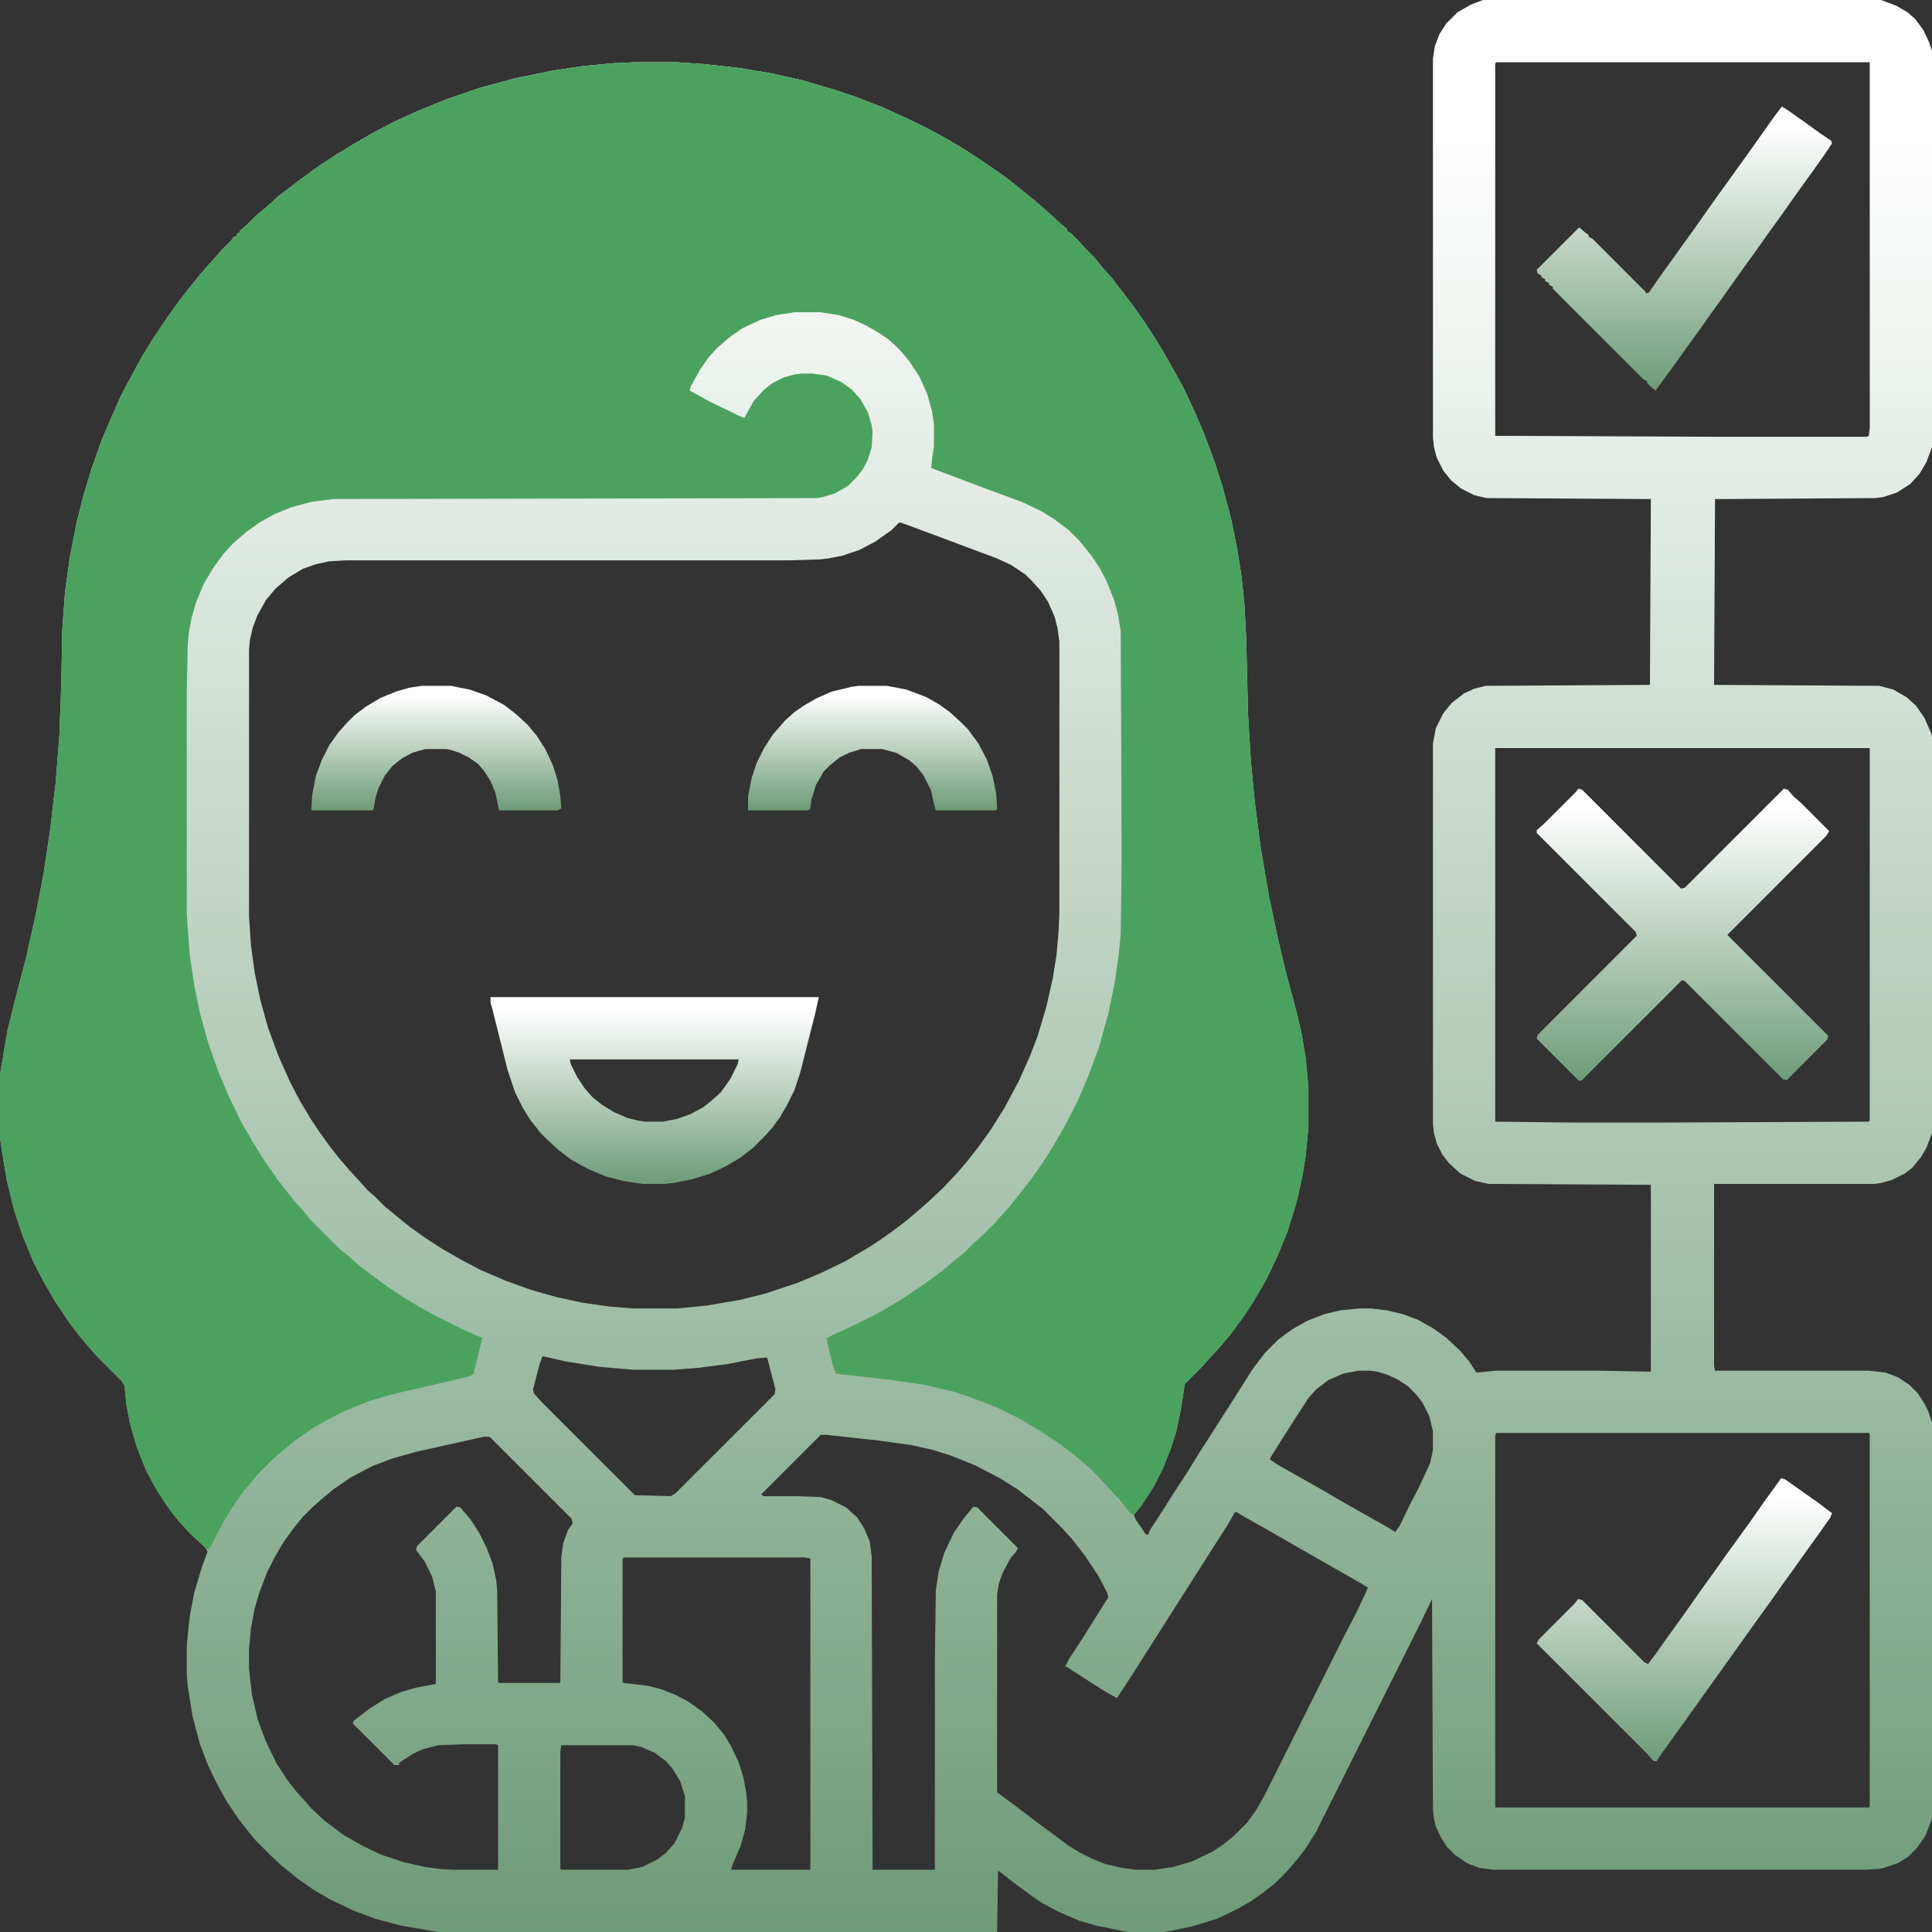
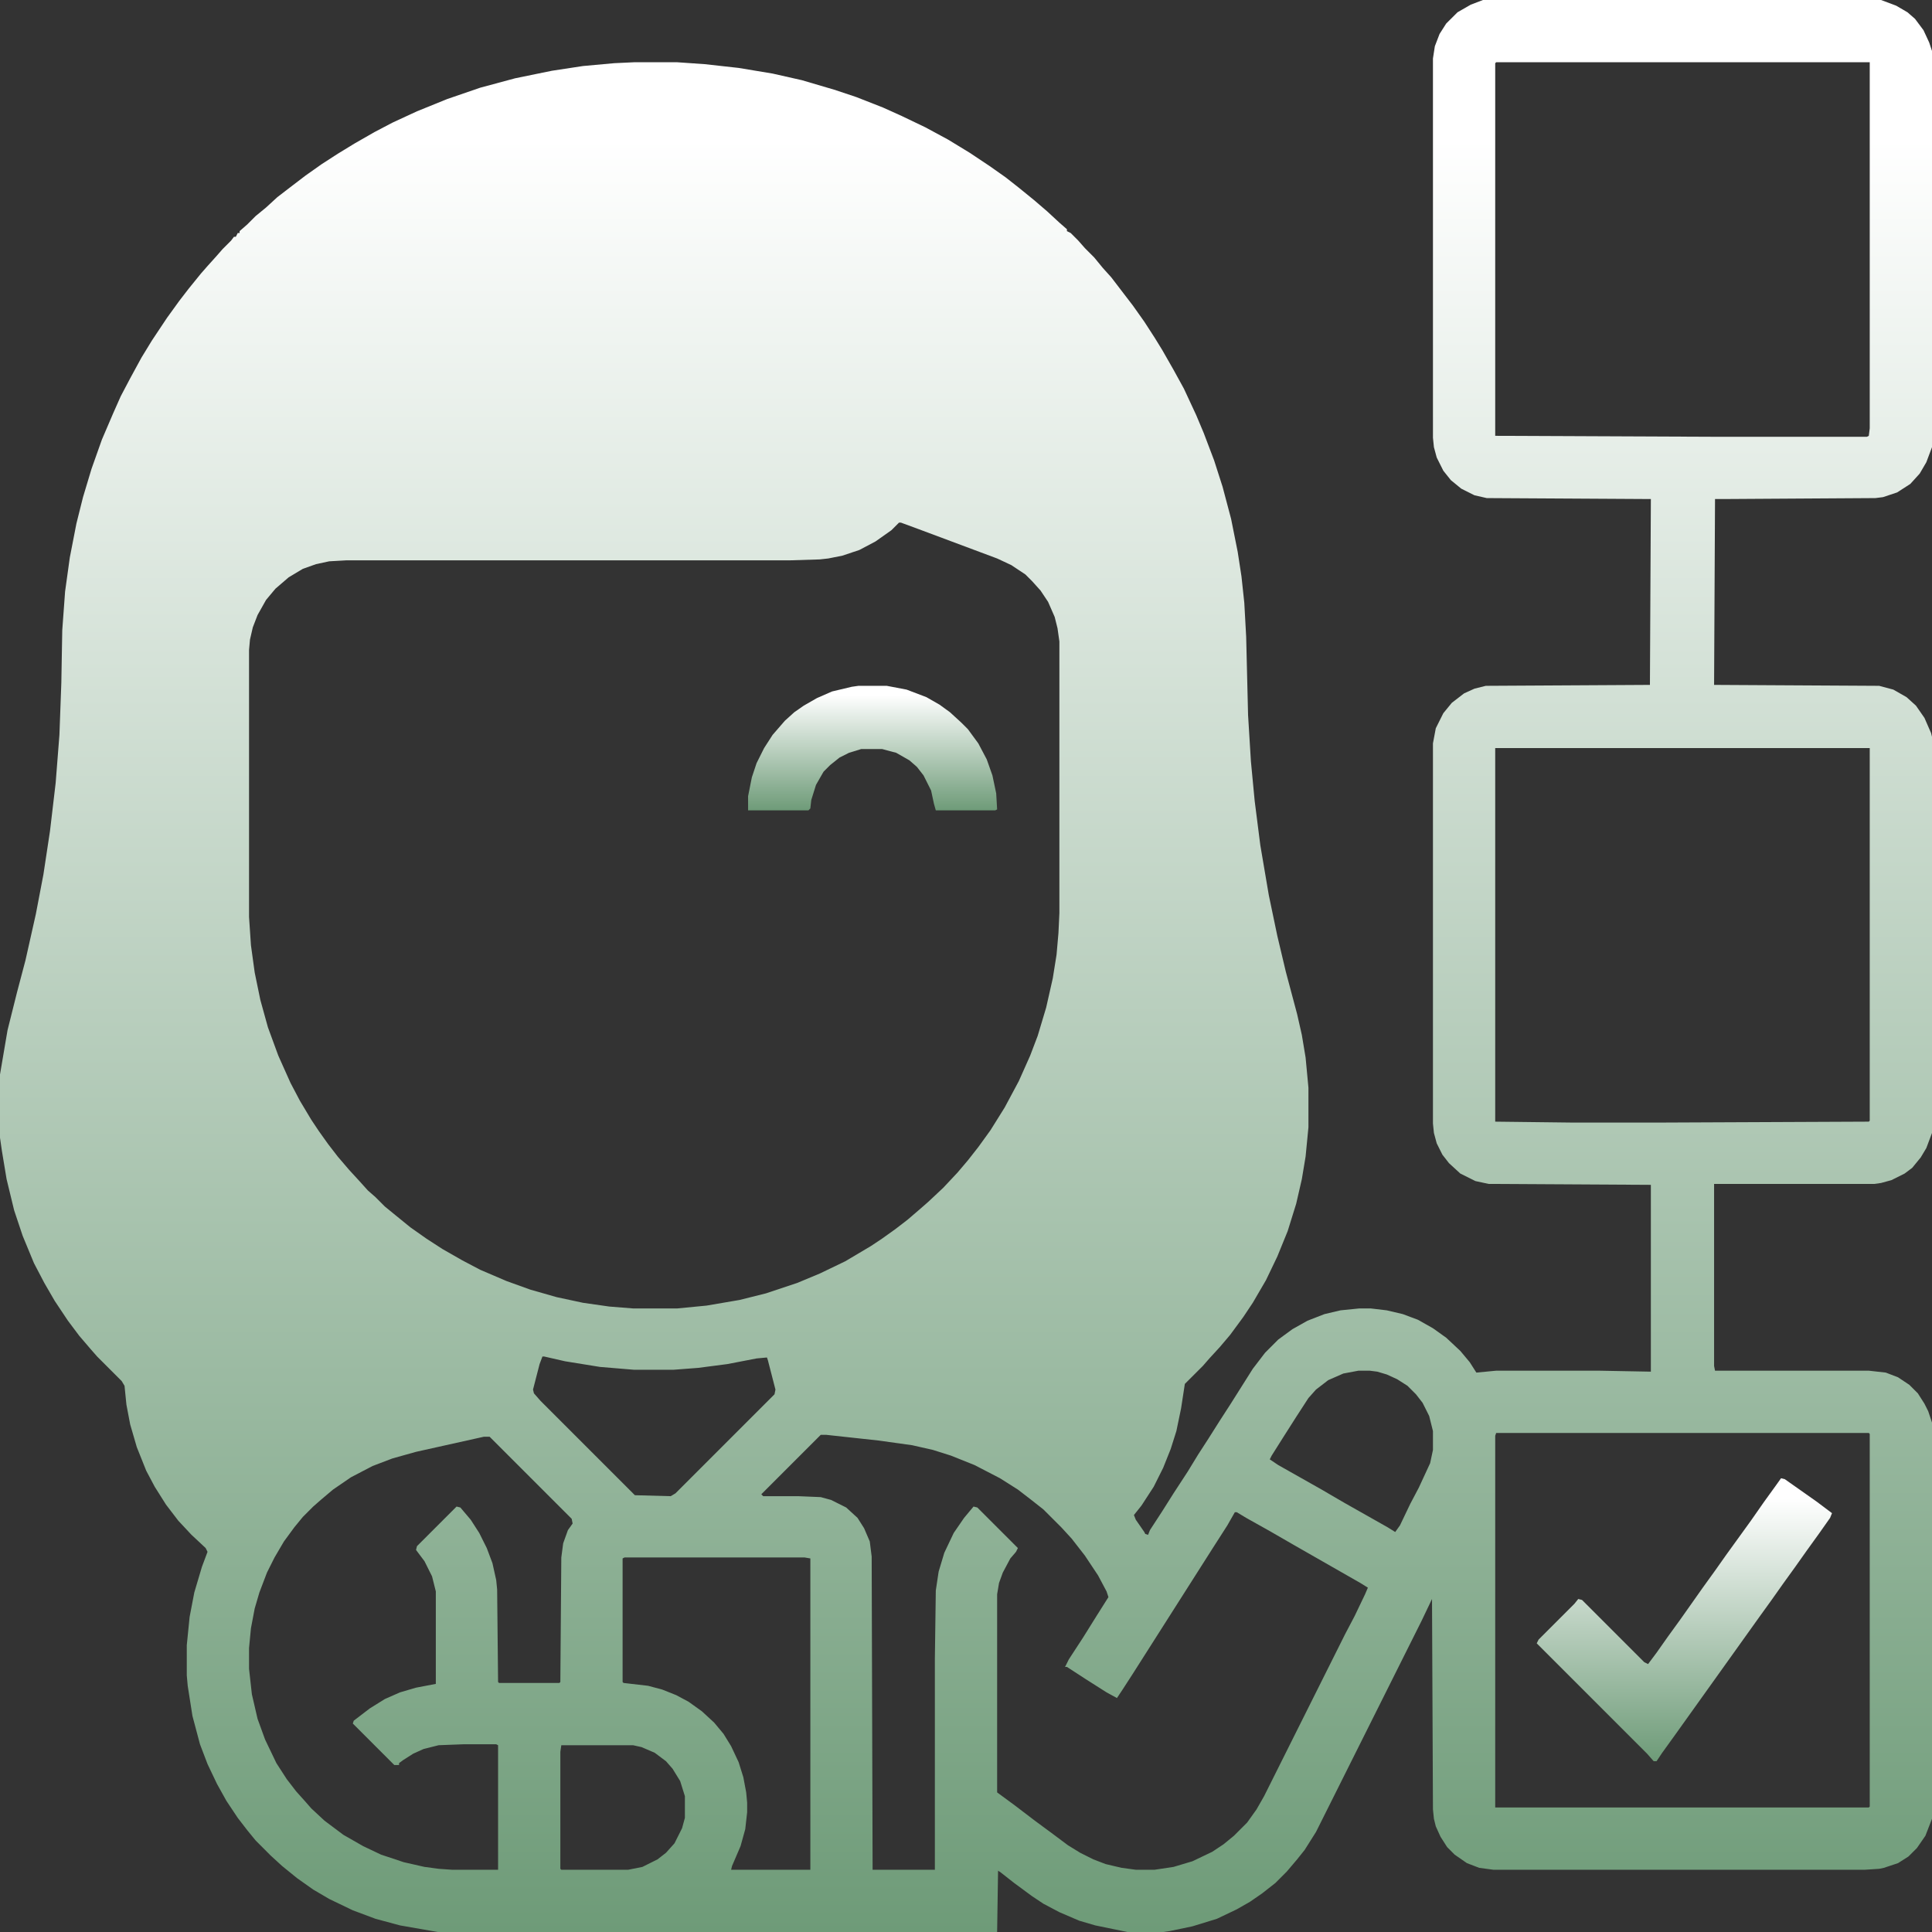
<svg xmlns="http://www.w3.org/2000/svg" width="62" height="62" viewBox="0 0 62 62" fill="none">
  <rect x="0" y="0" width="62" height="62" fill="#333333" stroke="none" />
  <g clip-path="url(#clip0_81_242)">
    <path d="M47.59 0H60.365L60.85 0.182L61.213 0.394L61.455 0.605L61.727 0.969L61.909 1.362L62 1.635V14.35L61.818 14.834L61.606 15.197L61.304 15.53L60.88 15.803L60.426 15.954L60.184 15.984L55.279 16.015H55.037L55.007 21.979L60.305 22.009L60.759 22.13L61.183 22.372L61.485 22.645L61.758 23.038L61.97 23.523L62 23.644V36.358L61.818 36.843L61.637 37.145L61.364 37.478L61.122 37.66L60.698 37.872L60.365 37.963L60.153 37.993H55.007V43.836L55.037 43.987H59.972L60.517 44.048L60.91 44.199L61.273 44.441L61.546 44.714L61.758 45.047L61.879 45.289L62 45.652V58.367L61.788 58.912L61.516 59.306L61.243 59.578L60.91 59.79L60.456 59.941L60.305 59.972L59.851 60.002H47.923L47.469 59.941L47.075 59.79L46.682 59.518L46.44 59.275L46.227 58.942L46.076 58.609L46.016 58.367L45.985 58.065L45.955 51.313L45.622 52.01L42.231 58.791L41.868 59.366L41.626 59.669L41.293 60.062L40.93 60.426L40.506 60.759L40.112 61.031L39.688 61.273L39.053 61.576L38.266 61.818L37.539 61.97L37.327 62H36.177L35.148 61.788L34.633 61.637L33.997 61.364L33.482 61.092L33.119 60.85L32.544 60.426L32.12 60.093L32.029 60.032L31.999 62H14.047L12.836 61.788L12.049 61.576L11.322 61.304L10.565 60.94L10.051 60.638L9.536 60.274L9.052 59.881L8.688 59.548L8.204 59.063L7.932 58.73L7.629 58.337L7.266 57.792L6.963 57.247L6.66 56.611L6.418 55.976L6.176 55.067L6.024 54.099L5.994 53.766V52.797L6.085 51.889L6.236 51.102L6.479 50.284L6.66 49.8L6.6 49.679L6.146 49.255L5.722 48.801L5.328 48.286L4.965 47.711L4.692 47.196L4.39 46.44L4.178 45.713L4.057 45.077L3.996 44.472L3.905 44.32L3.118 43.533L2.906 43.291L2.543 42.867L2.18 42.383L1.756 41.747L1.423 41.172L1.09 40.536L0.727 39.658L0.454 38.841L0.212 37.842L0.061 36.934L0 36.51V34.481L0.242 33.059L0.545 31.848L0.817 30.818L1.15 29.335L1.393 28.064L1.604 26.671L1.786 25.127L1.907 23.583L1.968 21.918L1.998 20.223L2.089 18.981L2.24 17.892L2.452 16.802L2.664 15.954L2.937 15.046L3.27 14.107L3.633 13.26L3.875 12.715L4.178 12.14L4.541 11.474L4.874 10.929L5.358 10.202L5.752 9.657L6.055 9.264L6.448 8.779L6.66 8.537L6.933 8.234L7.145 7.992L7.417 7.72L7.508 7.599H7.568L7.629 7.478H7.689V7.417L7.932 7.205L8.204 6.933L8.537 6.66L8.9 6.327L9.294 6.024L9.809 5.631L10.323 5.268L10.838 4.935L11.383 4.602L12.019 4.238L12.594 3.936L13.381 3.572L14.35 3.179L15.409 2.815L16.529 2.513L17.71 2.271L18.709 2.119L19.708 2.028L20.344 1.998H21.736L22.614 2.059L23.704 2.18L24.794 2.361L25.732 2.573L26.762 2.876L27.488 3.118L28.336 3.451L28.941 3.724L29.698 4.087L30.425 4.48L31.121 4.904L31.757 5.328L32.272 5.691L32.695 6.024L33.18 6.418L33.603 6.781L33.997 7.145L34.239 7.356V7.417L34.36 7.478L34.602 7.72L34.815 7.962L35.117 8.265L35.39 8.598L35.662 8.9L36.056 9.415L36.358 9.809L36.722 10.323L37.055 10.838L37.297 11.231L37.66 11.867L37.993 12.473L38.387 13.32L38.629 13.896L38.962 14.773L39.234 15.621L39.507 16.65L39.719 17.71L39.84 18.497L39.931 19.345L39.991 20.435L40.052 22.947L40.143 24.431L40.264 25.702L40.445 27.125L40.718 28.73L40.99 30.031L41.263 31.182L41.626 32.544L41.777 33.21L41.898 33.937L41.989 34.905V36.177L41.898 37.115L41.777 37.842L41.596 38.629L41.323 39.507L40.99 40.324L40.627 41.081L40.203 41.808L39.9 42.262L39.477 42.837L39.144 43.23L38.81 43.594L38.599 43.836L38.023 44.411L37.902 45.198L37.751 45.925L37.569 46.5L37.327 47.105L37.024 47.711L36.631 48.316L36.389 48.619L36.449 48.77L36.722 49.164L36.752 49.225L36.843 49.255L36.903 49.103L37.297 48.498L37.66 47.923L38.114 47.227L38.447 46.682L38.78 46.167L39.144 45.592L39.477 45.077L40.203 43.927L40.597 43.412L41.02 42.988L41.475 42.655L41.959 42.383L42.504 42.171L43.019 42.05L43.624 41.989H43.987L44.502 42.05L45.017 42.171L45.501 42.352L45.985 42.625L46.409 42.928L46.863 43.352L47.166 43.715L47.378 44.048L48.014 43.987H51.313L52.978 44.018V38.023L47.772 37.993L47.348 37.902L46.863 37.66L46.5 37.327L46.288 37.055L46.106 36.691L46.016 36.358L45.985 36.056V23.855L46.076 23.371L46.318 22.887L46.591 22.554L46.984 22.251L47.317 22.1L47.681 22.009L52.948 21.979L52.978 16.015L47.711 15.984L47.317 15.894L46.894 15.682L46.56 15.409L46.318 15.106L46.106 14.683L46.016 14.35L45.985 14.047V1.877L46.046 1.483L46.197 1.09L46.409 0.757L46.773 0.394L47.196 0.151L47.59 0ZM48.014 1.998L47.983 2.028V13.986L55.098 14.017H59.911L59.972 13.986L60.002 13.744V1.998H48.014ZM28.851 16.771L28.608 17.014L28.094 17.377L27.579 17.649L27.034 17.831L26.58 17.922L26.308 17.952L25.339 17.982H11.11L10.565 18.013L10.142 18.104L9.718 18.255L9.264 18.527L8.84 18.891L8.537 19.254L8.265 19.738L8.113 20.132L8.022 20.525L7.992 20.858V29.426L8.053 30.334L8.174 31.212L8.355 32.09L8.598 32.968L8.931 33.876L9.324 34.754L9.627 35.329L9.99 35.935L10.232 36.298L10.535 36.722L10.838 37.115L11.201 37.539L11.534 37.902L11.807 38.205L12.049 38.417L12.352 38.72L12.685 38.992L13.169 39.386L13.684 39.749L14.198 40.082L14.834 40.445L15.409 40.748L16.257 41.111L17.014 41.384L17.861 41.626L18.709 41.808L19.557 41.929L20.314 41.989H21.736L22.675 41.898L23.734 41.717L24.582 41.505L25.581 41.172L26.308 40.869L27.125 40.476L27.942 39.991L28.306 39.749L28.73 39.446L29.123 39.144L29.547 38.78L29.789 38.568L30.273 38.114L30.727 37.63L31.061 37.236L31.394 36.812L31.787 36.268L32.241 35.541L32.695 34.693L33.059 33.876L33.301 33.24L33.573 32.332L33.785 31.394L33.906 30.637L33.967 29.94L33.997 29.305V20.586L33.937 20.162L33.846 19.799L33.634 19.314L33.392 18.951L33.119 18.648L32.907 18.436L32.453 18.134L31.999 17.922L29.486 16.983L28.911 16.771H28.851ZM47.983 24.007V35.995L50.496 36.025H53.16L59.972 35.995L60.002 35.965V24.007H47.983ZM17.407 43.533L17.316 43.775L17.105 44.593L17.135 44.714L17.347 44.956L20.374 47.983L21.524 48.014L21.676 47.923L24.855 44.744L24.885 44.593L24.643 43.654L24.612 43.563L24.279 43.594L23.341 43.775L22.402 43.897L21.615 43.957H20.344L19.254 43.866L18.134 43.685L17.468 43.533H17.407ZM43.594 43.987L43.109 44.078L42.625 44.29L42.231 44.593L41.989 44.865L41.596 45.471L41.172 46.137L40.809 46.712L40.748 46.833L41.02 47.015L42.413 47.802L43.14 48.226L44.532 49.013L44.774 49.164L44.926 48.952L45.259 48.256L45.531 47.741L45.895 46.954L45.985 46.53V45.925L45.864 45.44L45.652 45.017L45.44 44.744L45.168 44.472L44.835 44.26L44.502 44.108L44.199 44.018L43.957 43.987H43.594ZM48.014 45.985L47.983 46.076V58.004H59.972L60.002 57.974V46.016L59.972 45.985H48.014ZM26.338 46.046L24.431 47.953L24.491 48.014H25.611L26.338 48.044L26.671 48.135L27.155 48.377L27.519 48.71L27.73 49.043L27.912 49.467L27.973 49.951L28.003 60.002H30.001V53.221L30.031 51.041L30.122 50.435L30.304 49.83L30.606 49.194L30.939 48.71L31.242 48.347L31.363 48.377L32.665 49.679L32.605 49.8L32.423 50.012L32.181 50.466L32.06 50.799L31.999 51.162V57.52L32.574 57.943L33.21 58.428L33.785 58.852L34.27 59.215L34.663 59.457L35.087 59.669L35.48 59.82L35.995 59.941L36.449 60.002H37.055L37.66 59.911L38.266 59.73L38.901 59.427L39.265 59.185L39.598 58.912L40.022 58.488L40.324 58.065L40.566 57.641L43.17 52.434L43.473 51.858L43.806 51.162L43.897 50.95L43.654 50.799L41.535 49.588L40.748 49.134L39.991 48.71L39.688 48.528H39.628L39.386 48.952L38.901 49.709L36.358 53.705L36.025 54.22L35.844 54.492L35.511 54.31L34.845 53.887L34.239 53.493H34.179L34.3 53.251L34.754 52.555L35.208 51.828L35.571 51.253L35.511 51.071L35.238 50.557L34.815 49.921L34.391 49.376L34.058 49.013L33.482 48.438L33.059 48.105L32.665 47.802L32.09 47.438L31.273 47.015L30.516 46.712L29.94 46.53L29.274 46.379L28.185 46.227L26.52 46.046H26.338ZM15.53 46.106L13.351 46.591L12.594 46.803L11.958 47.045L11.262 47.408L10.687 47.802L10.293 48.135L10.051 48.347L9.718 48.68L9.445 49.013L9.112 49.467L8.81 49.981L8.567 50.466L8.325 51.102L8.174 51.616L8.053 52.252L7.992 52.888V53.554L8.083 54.371L8.265 55.158L8.507 55.824L8.87 56.581L9.203 57.096L9.506 57.489L9.778 57.792L9.99 58.034L10.414 58.428L11.02 58.882L11.655 59.245L12.23 59.518L12.957 59.76L13.623 59.911L14.077 59.972L14.501 60.002H15.984V56.006L15.924 55.976H14.864L14.077 56.006L13.593 56.127L13.26 56.278L12.927 56.49L12.806 56.581V56.642H12.654L11.322 55.31L11.352 55.219L11.867 54.825L12.352 54.523L12.836 54.31L13.351 54.159L13.986 54.038V51.071L13.865 50.587L13.623 50.102L13.351 49.739L13.381 49.618L14.652 48.347L14.773 48.377L15.106 48.77L15.379 49.194L15.621 49.679L15.803 50.163L15.924 50.708L15.954 51.011L15.984 53.977L16.015 54.008H17.952L17.982 53.977L18.013 49.981L18.073 49.527L18.225 49.103L18.376 48.892L18.346 48.74L15.712 46.106H15.53ZM20.041 49.981L19.98 50.012V53.977L20.011 54.008L20.798 54.099L21.252 54.22L21.706 54.401L22.1 54.613L22.523 54.916L22.917 55.279L23.22 55.643L23.462 56.036L23.704 56.551L23.855 57.035L23.946 57.52L23.977 57.852V58.155L23.916 58.7L23.765 59.245L23.492 59.881L23.462 60.002H26.005V50.012L25.823 49.981H20.041ZM18.013 56.006L17.982 56.218V59.972L18.013 60.002H20.162L20.616 59.911L21.101 59.669L21.373 59.457L21.645 59.154L21.888 58.67L21.979 58.337V57.641L21.827 57.156L21.585 56.763L21.373 56.52L21.01 56.248L20.586 56.066L20.314 56.006H18.013Z" fill="url(#paint0_linear_81_242)" />
-     <path d="M20.344 1.998H21.736L22.614 2.059L23.704 2.18L24.794 2.361L25.732 2.573L26.762 2.876L27.488 3.118L28.336 3.451L28.941 3.724L29.698 4.087L30.425 4.48L31.121 4.904L31.757 5.328L32.272 5.691L32.695 6.024L33.18 6.418L33.603 6.781L33.997 7.145L34.239 7.356V7.417L34.36 7.478L34.602 7.72L34.815 7.962L35.117 8.265L35.39 8.598L35.662 8.9L36.056 9.415L36.358 9.809L36.722 10.323L37.055 10.838L37.297 11.231L37.66 11.867L37.993 12.473L38.387 13.32L38.629 13.896L38.962 14.773L39.234 15.621L39.507 16.65L39.719 17.71L39.84 18.497L39.931 19.345L39.991 20.435L40.052 22.947L40.143 24.431L40.264 25.702L40.445 27.125L40.718 28.73L40.99 30.031L41.263 31.182L41.626 32.544L41.777 33.21L41.898 33.937L41.989 34.905V36.177L41.898 37.115L41.777 37.842L41.596 38.629L41.323 39.507L40.99 40.324L40.627 41.081L40.203 41.808L39.9 42.262L39.477 42.837L39.144 43.23L38.81 43.594L38.599 43.836L38.023 44.411L37.902 45.198L37.751 45.925L37.569 46.5L37.327 47.105L37.024 47.711L36.631 48.316L36.389 48.619L36.268 48.559L35.935 48.135L35.571 47.741L35.238 47.378L34.996 47.136L34.754 46.924L34.421 46.651L34.027 46.349L33.392 45.925L32.786 45.562L31.999 45.168L31.212 44.865L30.576 44.653L29.668 44.441L28.639 44.29L27.034 44.108L26.822 44.078L26.731 43.836L26.52 42.958L26.671 42.867L27.458 42.504L28.124 42.171L28.851 41.747L29.668 41.202L30.243 40.778L30.637 40.445L30.97 40.173L31.242 39.9L31.484 39.688L31.908 39.265L32.12 39.023L32.423 38.69L33.089 37.842L33.452 37.327L33.815 36.752L34.179 36.116L34.572 35.359L34.935 34.512L35.269 33.603L35.571 32.514L35.783 31.484L35.904 30.606L35.965 29.971L35.995 27.67L35.965 20.253L35.874 19.708L35.753 19.254L35.511 18.648L35.269 18.194L35.026 17.831L34.633 17.347L34.3 17.014L33.815 16.65L33.422 16.408L32.786 16.105L31.394 15.591L30.031 15.076L29.88 15.016L29.91 14.743L29.971 14.319V13.623L29.91 13.199L29.759 12.654L29.517 12.109L29.184 11.595L28.851 11.201L28.518 10.898L28.215 10.687L27.791 10.444L27.398 10.263L26.913 10.111L26.338 10.021H25.49L24.915 10.111L24.4 10.263L23.825 10.535L23.432 10.808L23.008 11.171L22.735 11.474L22.463 11.867L22.16 12.412L22.13 12.533L22.796 12.896L23.734 13.351L23.886 13.411L24.189 12.866L24.521 12.503L24.794 12.291L25.157 12.109L25.49 12.019L25.732 11.988H26.065L26.52 12.049L27.004 12.261L27.337 12.503L27.609 12.806L27.852 13.229L27.973 13.653L28.003 13.865L27.973 14.35L27.852 14.743L27.7 15.046L27.488 15.318L27.216 15.591L26.792 15.833L26.398 15.954L26.217 15.984L10.687 16.015L9.99 16.105L9.324 16.287L8.81 16.499L8.325 16.771L7.901 17.074L7.478 17.438L7.175 17.77L6.842 18.225L6.539 18.739L6.297 19.314L6.146 19.829L6.055 20.344L6.024 20.707L5.994 22.13V29.365L6.085 30.606L6.236 31.636L6.418 32.514L6.66 33.392L6.993 34.36L7.326 35.148L7.75 36.025L8.174 36.752L8.477 37.236L8.9 37.842L9.203 38.235L9.445 38.538L9.718 38.841L9.99 39.174L10.868 40.052L11.201 40.324L11.504 40.597L11.898 40.899L12.442 41.293L12.987 41.656L13.441 41.929L13.986 42.231L14.834 42.655L15.318 42.867L15.47 42.928L15.409 43.23L15.197 44.078L15.076 44.169L12.594 44.744L11.867 44.956L11.11 45.259L10.626 45.501L10.081 45.804L9.506 46.197L9.173 46.47L8.749 46.833L8.295 47.287L8.022 47.62L7.811 47.862L7.417 48.438L7.175 48.831L6.812 49.527L6.69 49.739L6.479 49.558L6.236 49.346L5.994 49.103L5.782 48.861L5.479 48.498L5.056 47.862L4.692 47.196L4.39 46.44L4.178 45.713L4.057 45.077L3.996 44.472L3.905 44.32L3.118 43.533L2.906 43.291L2.543 42.867L2.18 42.383L1.756 41.747L1.423 41.172L1.09 40.536L0.727 39.658L0.454 38.841L0.212 37.842L0.061 36.934L0 36.51V34.481L0.242 33.059L0.545 31.848L0.817 30.818L1.15 29.335L1.393 28.064L1.604 26.671L1.786 25.127L1.907 23.583L1.968 21.918L1.998 20.223L2.089 18.981L2.24 17.892L2.452 16.802L2.664 15.954L2.937 15.046L3.27 14.107L3.633 13.26L3.875 12.715L4.178 12.14L4.541 11.474L4.874 10.929L5.358 10.202L5.752 9.657L6.055 9.264L6.448 8.779L6.66 8.537L6.933 8.234L7.145 7.992L7.417 7.72L7.508 7.599H7.568L7.629 7.478H7.689V7.417L7.932 7.205L8.204 6.933L8.537 6.66L8.9 6.327L9.294 6.024L9.809 5.631L10.323 5.268L10.838 4.935L11.383 4.602L12.019 4.238L12.594 3.936L13.381 3.572L14.35 3.179L15.409 2.815L16.529 2.513L17.71 2.271L18.709 2.119L19.708 2.028L20.344 1.998Z" fill="#4BA25F" />
-     <path d="M50.648 25.309L50.769 25.339L53.947 28.518L54.068 28.487L57.247 25.309L57.368 25.339L57.55 25.551L57.792 25.763L58.7 26.671L58.609 26.822L55.431 30.001L58.67 33.24L58.64 33.361L57.338 34.663L57.217 34.633L54.068 31.484L53.977 31.454L50.769 34.663L50.678 34.693L49.315 33.331L49.346 33.21L52.524 30.031L52.494 29.91L49.315 26.731V26.641L49.558 26.429L50.587 25.399L50.648 25.309Z" fill="url(#paint1_linear_81_242)" />
-     <path d="M15.742 31.999H26.277L26.156 32.544L25.672 34.451L25.49 34.996L25.248 35.48L25.036 35.844L24.794 36.177L24.521 36.48L24.158 36.843L23.765 37.145L23.311 37.418L22.796 37.66L22.221 37.842L21.615 37.963L21.312 37.993H20.616L20.011 37.902L19.436 37.751L18.86 37.509L18.315 37.206L17.922 36.903L17.559 36.57L17.347 36.358L17.014 35.935L16.771 35.541L16.529 35.057L16.287 34.33L15.803 32.393L15.742 32.181V31.999ZM18.285 33.997L18.315 34.148L18.527 34.572L18.77 34.935L19.012 35.208L19.314 35.45L19.708 35.692L20.132 35.874L20.495 35.965L20.707 35.995H21.282L21.736 35.904L22.16 35.753L22.554 35.541L22.826 35.329L23.129 35.057L23.432 34.633L23.674 34.148L23.704 33.997H18.285Z" fill="url(#paint2_linear_81_242)" />
-     <path d="M57.187 3.421L57.338 3.512L57.852 3.875L58.398 4.269L58.761 4.511L58.791 4.602L58.549 4.965L58.185 5.479L57.792 6.024L57.489 6.448L57.126 6.963L56.732 7.508L56.369 8.022L55.976 8.567L55.673 8.991L55.31 9.506L54.916 10.051L54.553 10.565L54.159 11.11L53.856 11.534L53.463 12.079L53.13 12.533L52.978 12.412L52.857 12.291V12.23L52.736 12.17L49.83 9.264V9.203L49.709 9.143V9.082L49.588 9.021V8.961L49.467 8.9V8.84L49.346 8.779L49.315 8.658L50.678 7.296L50.89 7.478L50.98 7.538V7.599L51.102 7.659L52.797 9.354L52.827 9.415L52.918 9.385L53.251 8.9L53.645 8.355L53.947 7.932L54.341 7.387L55.067 6.357L55.461 5.812L55.764 5.389L56.157 4.844L56.884 3.814L57.156 3.451L57.187 3.421Z" fill="url(#paint3_linear_81_242)" />
    <path d="M57.156 47.438L57.277 47.469L58.307 48.195L58.791 48.559L58.73 48.71L58.367 49.225L57.974 49.77L57.61 50.284L57.217 50.829L56.853 51.344L56.46 51.889L53.735 55.703L53.342 56.248L53.16 56.52H53.069L52.857 56.278L49.315 52.736L49.376 52.615L50.526 51.465L50.648 51.313L50.769 51.344L52.767 53.342L52.888 53.402L53.16 53.039L53.523 52.524L53.917 51.98L54.644 50.95L55.037 50.405L55.4 49.891L56.188 48.801L56.611 48.195L57.005 47.65L57.156 47.438Z" fill="url(#paint4_linear_81_242)" />
-     <path d="M13.532 22.009H14.471L15.076 22.13L15.591 22.311L16.166 22.614L16.56 22.917L16.923 23.25L17.226 23.613L17.498 24.037L17.74 24.552L17.892 25.036L17.982 25.551L18.013 25.944L17.892 26.005H16.015L15.894 25.43L15.742 25.066L15.53 24.733L15.349 24.521L15.046 24.31L14.743 24.158L14.471 24.067L14.319 24.037H13.653L13.229 24.158L12.896 24.34L12.594 24.582L12.352 24.885L12.14 25.309L12.049 25.611L11.988 25.975L11.958 26.005H10.021L9.99 25.975L10.021 25.49L10.142 24.885L10.323 24.4L10.565 23.916L10.868 23.492L11.141 23.189L11.383 22.947L11.746 22.675L12.2 22.402L12.715 22.19L13.139 22.069L13.532 22.009Z" fill="url(#paint5_linear_81_242)" />
    <path d="M27.549 22.009H28.457L29.093 22.13L29.729 22.372L30.152 22.614L30.485 22.856L30.849 23.189L31.061 23.401L31.394 23.855L31.666 24.37L31.848 24.885L31.969 25.46L31.999 25.975L31.939 26.005H30.031L29.971 25.793L29.88 25.369L29.638 24.885L29.426 24.612L29.184 24.4L28.76 24.158L28.306 24.037H27.64L27.246 24.158L26.943 24.31L26.641 24.552L26.429 24.764L26.186 25.188L26.035 25.672L26.005 25.944L25.944 26.005H24.007V25.551L24.128 24.945L24.279 24.491L24.521 24.007L24.794 23.583L25.188 23.129L25.49 22.856L25.793 22.645L26.217 22.402L26.701 22.19L27.337 22.039L27.549 22.009Z" fill="url(#paint6_linear_81_242)" />
  </g>
  <defs>
    <linearGradient id="paint0_linear_81_242" x1="31" y1="0" x2="31" y2="62" gradientUnits="userSpaceOnUse">
      <stop offset="0.072" stop-color="white" />
      <stop offset="1" stop-color="#6E9B78" />
    </linearGradient>
    <linearGradient id="paint1_linear_81_242" x1="54.008" y1="25.309" x2="54.008" y2="34.693" gradientUnits="userSpaceOnUse">
      <stop offset="0.072" stop-color="white" />
      <stop offset="1" stop-color="#6E9B78" />
    </linearGradient>
    <linearGradient id="paint2_linear_81_242" x1="21.01" y1="31.999" x2="21.01" y2="37.993" gradientUnits="userSpaceOnUse">
      <stop offset="0.072" stop-color="white" />
      <stop offset="1" stop-color="#6E9B78" />
    </linearGradient>
    <linearGradient id="paint3_linear_81_242" x1="54.053" y1="3.421" x2="54.053" y2="12.533" gradientUnits="userSpaceOnUse">
      <stop offset="0.072" stop-color="white" />
      <stop offset="1" stop-color="#6E9B78" />
    </linearGradient>
    <linearGradient id="paint4_linear_81_242" x1="54.053" y1="47.438" x2="54.053" y2="56.52" gradientUnits="userSpaceOnUse">
      <stop offset="0.072" stop-color="white" />
      <stop offset="1" stop-color="#6E9B78" />
    </linearGradient>
    <linearGradient id="paint5_linear_81_242" x1="14.002" y1="22.009" x2="14.002" y2="26.005" gradientUnits="userSpaceOnUse">
      <stop offset="0.072" stop-color="white" />
      <stop offset="1" stop-color="#6E9B78" />
    </linearGradient>
    <linearGradient id="paint6_linear_81_242" x1="28.003" y1="22.009" x2="28.003" y2="26.005" gradientUnits="userSpaceOnUse">
      <stop offset="0.072" stop-color="white" />
      <stop offset="1" stop-color="#6E9B78" />
    </linearGradient>
    <clipPath id="clip0_81_242">
      <rect width="62" height="62" fill="white" />
    </clipPath>
  </defs>
</svg>